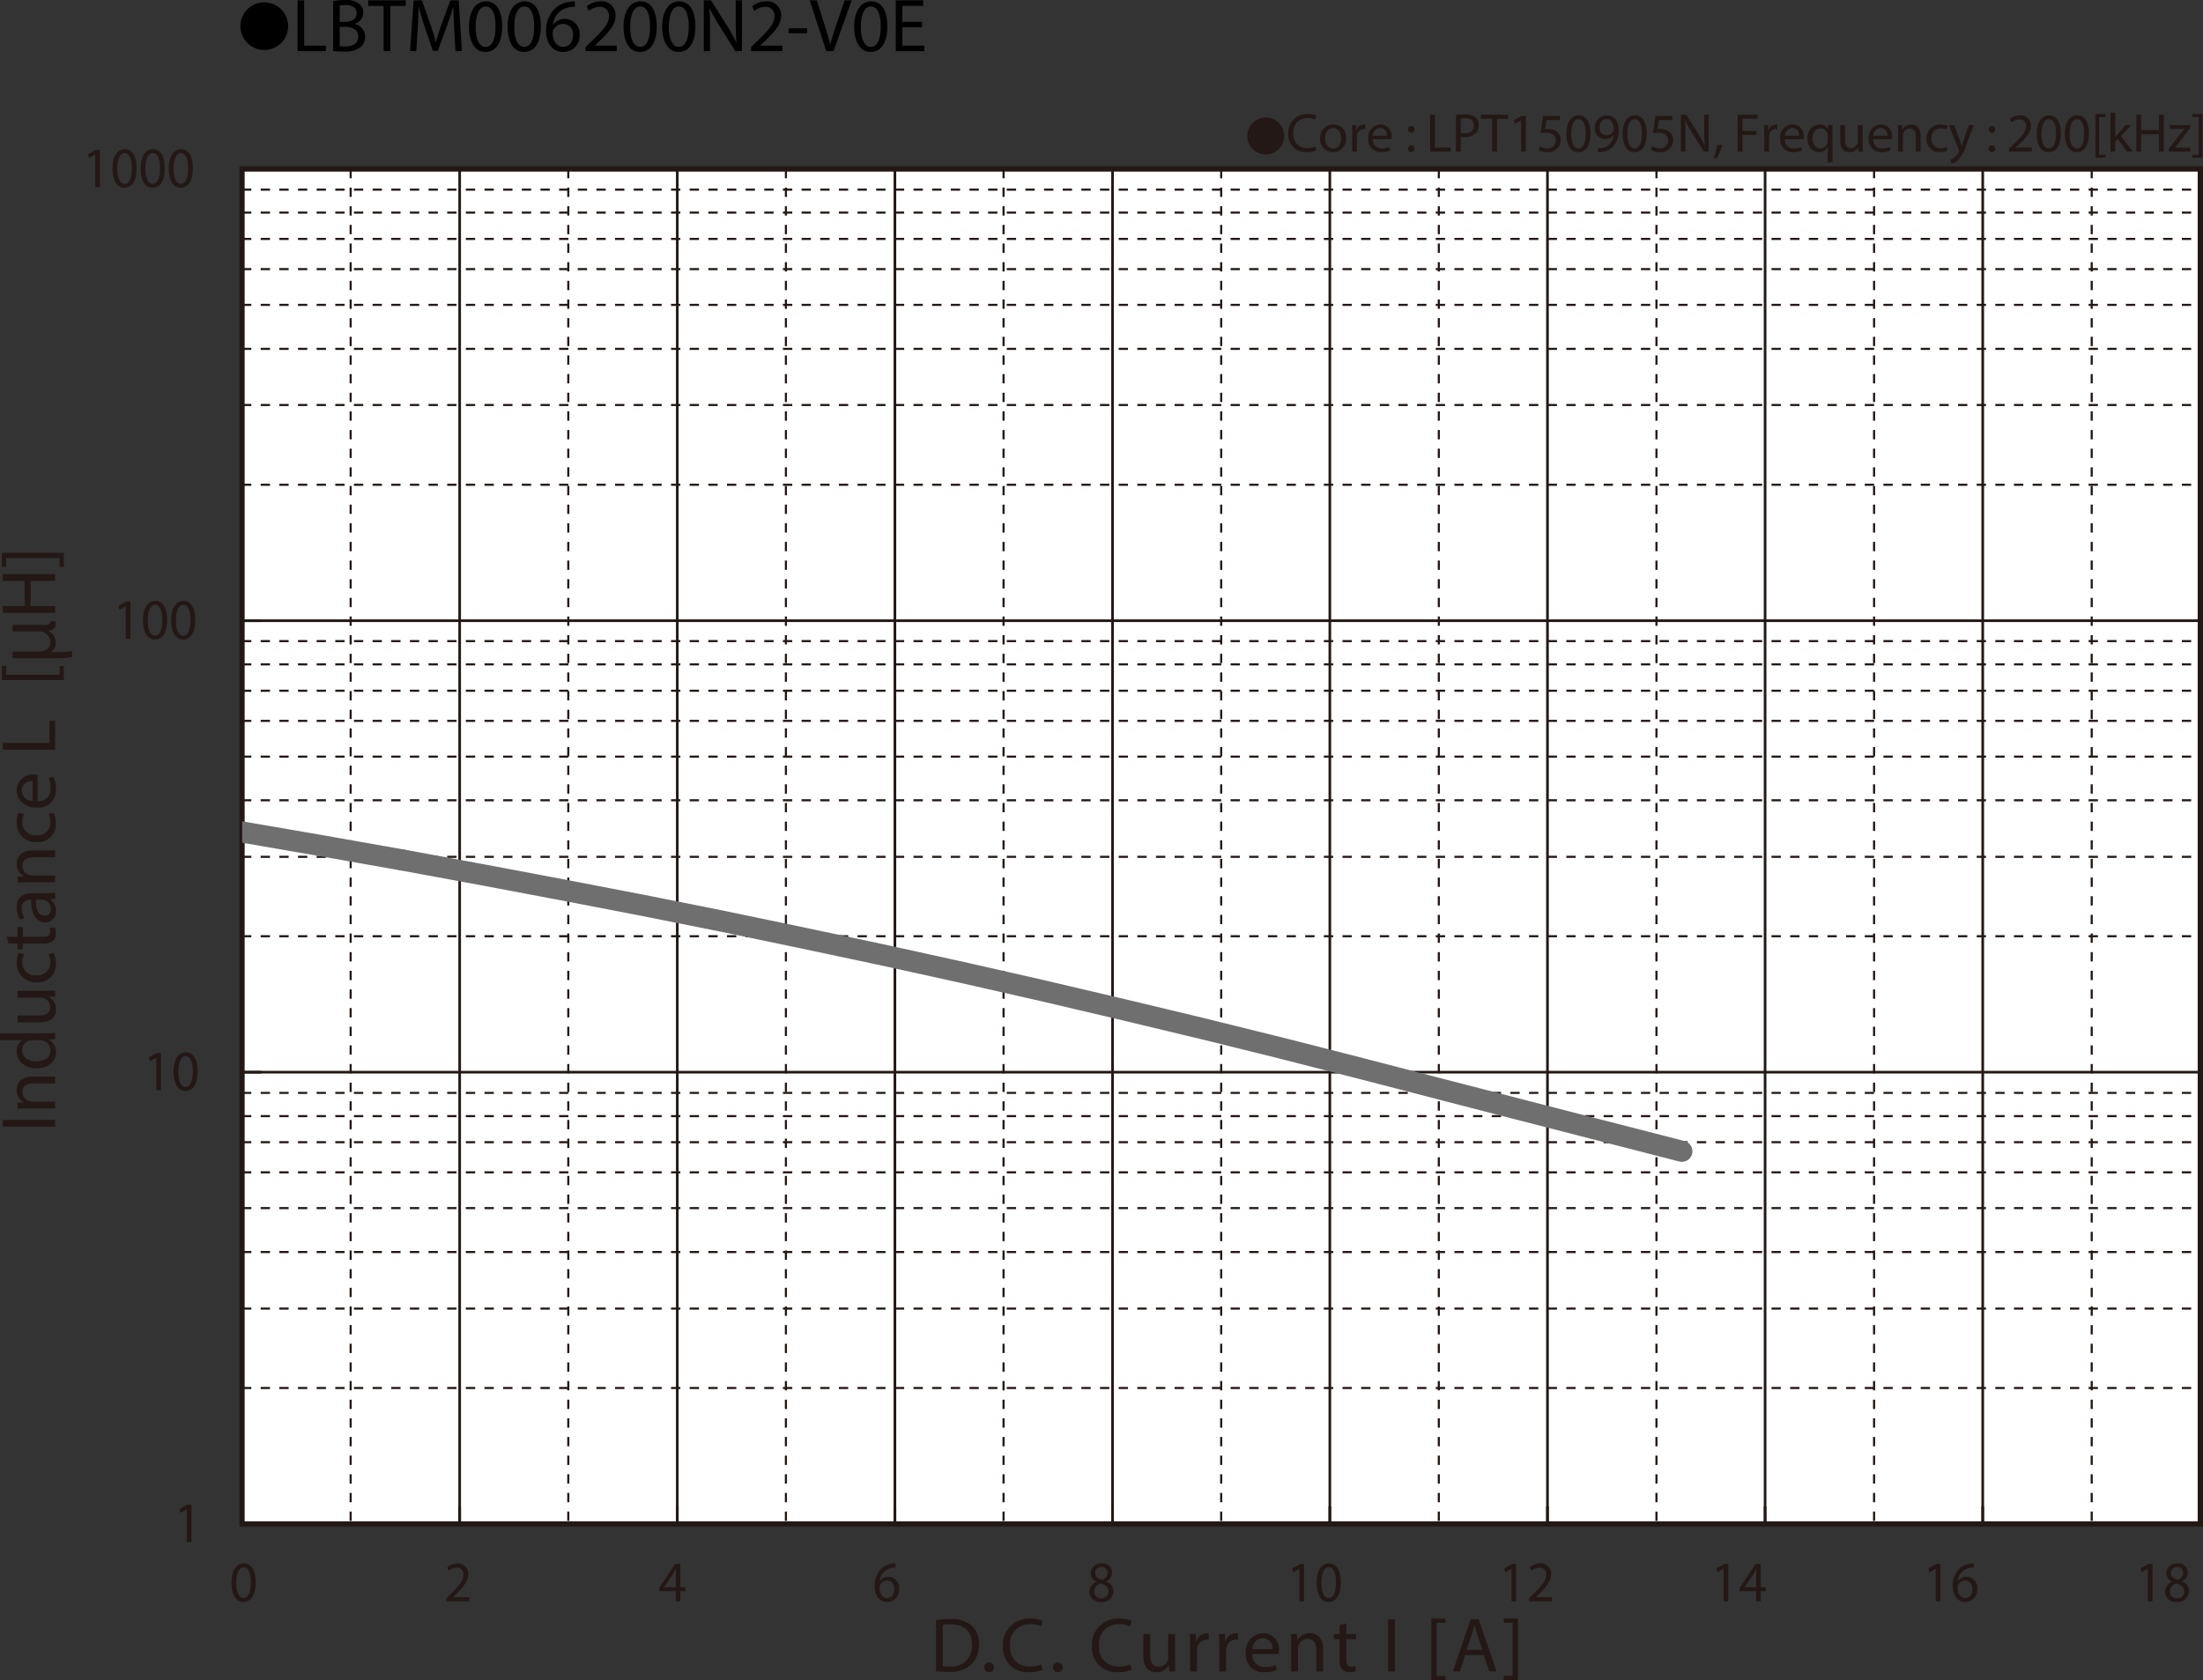
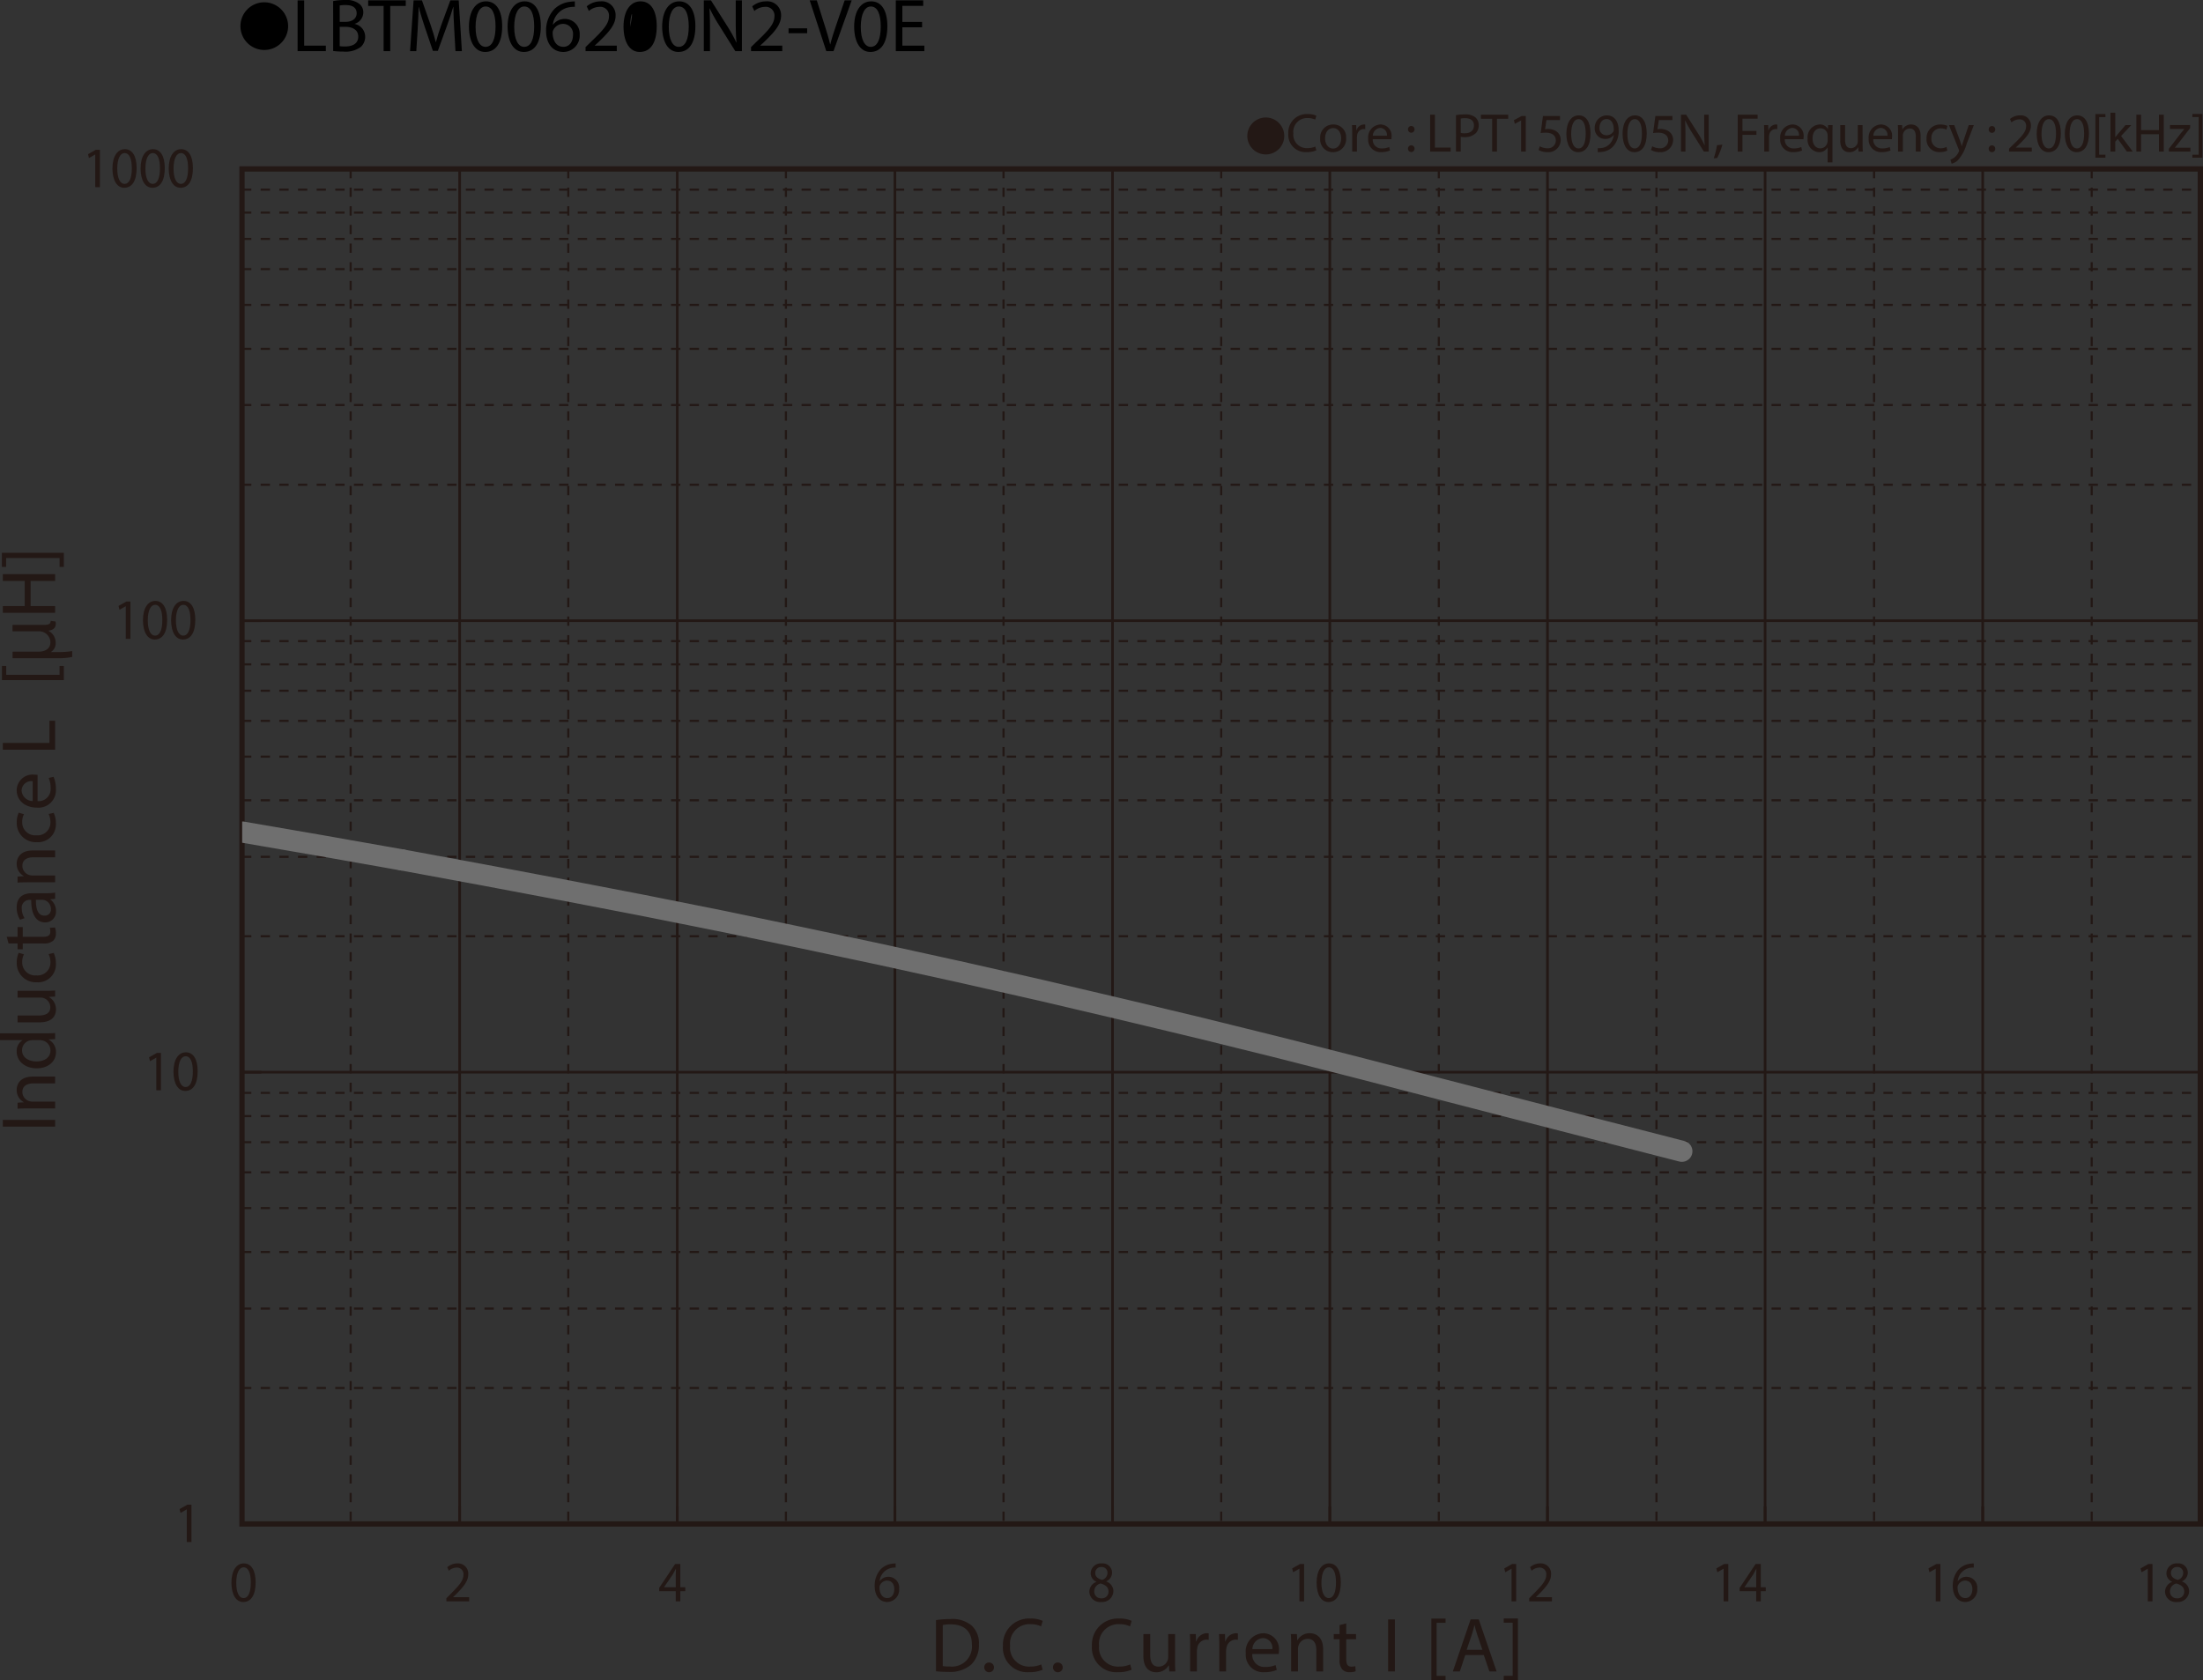
<svg xmlns="http://www.w3.org/2000/svg" id="レイヤー_1" data-name="レイヤー 1" viewBox="0 0 321.728 245.425">
  <rect x="0" y="0" width="321.728" height="245.425" fill="#333333" stroke="none" />
  <defs>
    <style>
      .cls-1, .cls-4, .cls-5, .cls-6, .cls-8 {
        fill: none;
      }

      .cls-2 {
        fill: #231815;
      }

      .cls-3 {
        fill: #fff;
      }

      .cls-4, .cls-5, .cls-6 {
        stroke: #231815;
      }

      .cls-4, .cls-5 {
        stroke-miterlimit: 3.864;
      }

      .cls-4 {
        stroke-width: 0.309px;
        stroke-dasharray: 1.362 1.362;
      }

      .cls-5 {
        stroke-width: 0.386px;
      }

      .cls-6 {
        stroke-miterlimit: 10;
        stroke-width: 0.773px;
      }

      .cls-7 {
        clip-path: url(#clip-path);
      }

      .cls-8 {
        stroke: #6f6f6f;
        stroke-linecap: round;
        stroke-linejoin: round;
        stroke-width: 3.09px;
      }
    </style>
    <clipPath id="clip-path" transform="translate(-2.148 -1.737)">
      <rect class="cls-1" x="37.514" y="121.75" width="25.095" height="7.248" />
    </clipPath>
  </defs>
  <title>TM_DC-Bias2-LBTM006200N2-V0E</title>
  <g>
    <path class="cls-2" d="M187.006,18.901a2.698,2.698,0,1,1-2.699,2.698A2.694,2.694,0,0,1,187.006,18.901Z" transform="translate(-2.148 -1.737)" />
    <path class="cls-2" d="M194.381,23.702a3.454,3.454,0,0,1-1.424.256,2.518,2.518,0,0,1-2.662-2.727,2.682,2.682,0,0,1,2.814-2.831,2.891,2.891,0,0,1,1.279.24l-.168.568a2.529,2.529,0,0,0-1.087-.224,2.004,2.004,0,0,0-2.103,2.223,1.959,1.959,0,0,0,2.07,2.167,2.782,2.782,0,0,0,1.135-.224Z" transform="translate(-2.148 -1.737)" />
    <path class="cls-2" d="M198.733,21.911a1.891,1.891,0,0,1-1.927,2.055,1.84,1.84,0,0,1-1.855-1.991,1.89,1.89,0,0,1,1.919-2.055A1.833,1.833,0,0,1,198.733,21.911Zm-3.07.04c0,.847.487,1.487,1.175,1.487.672,0,1.176-.631,1.176-1.503,0-.656-.328-1.487-1.159-1.487C196.022,20.448,195.663,21.215,195.663,21.951Z" transform="translate(-2.148 -1.737)" />
    <path class="cls-2" d="M199.623,21.215c0-.456-.008-.848-.032-1.208h.616l.023.76h.031a1.163,1.163,0,0,1,1.072-.848.746.746,0,0,1,.199.024v.664a1.042,1.042,0,0,0-.239-.024.986.986,0,0,0-.943.903,1.913,1.913,0,0,0-.032.328v2.063h-.695Z" transform="translate(-2.148 -1.737)" />
    <path class="cls-2" d="M202.631,22.071a1.239,1.239,0,0,0,1.327,1.343,2.545,2.545,0,0,0,1.071-.2l.12.503a3.128,3.128,0,0,1-1.287.24,1.797,1.797,0,0,1-1.903-1.951,1.879,1.879,0,0,1,1.814-2.087,1.64,1.64,0,0,1,1.6,1.823,2.706,2.706,0,0,1-.023.328Zm2.062-.503a1.002,1.002,0,0,0-.975-1.144,1.166,1.166,0,0,0-1.08,1.144Z" transform="translate(-2.148 -1.737)" />
    <path class="cls-2" d="M207.774,20.647a.477.477,0,1,1,.952,0,.476.476,0,1,1-.952,0Zm0,2.823a.477.477,0,1,1,.952,0,.476.476,0,1,1-.952,0Z" transform="translate(-2.148 -1.737)" />
    <path class="cls-2" d="M211.007,18.489h.695v4.806h2.303v.584h-2.998Z" transform="translate(-2.148 -1.737)" />
    <path class="cls-2" d="M214.782,18.553a8.103,8.103,0,0,1,1.335-.104,2.218,2.218,0,0,1,1.512.448,1.449,1.449,0,0,1,.472,1.127,1.587,1.587,0,0,1-.415,1.151,2.237,2.237,0,0,1-1.648.592,2.387,2.387,0,0,1-.559-.048v2.159h-.696Zm.696,2.599a2.324,2.324,0,0,0,.575.056c.84,0,1.352-.408,1.352-1.151,0-.712-.504-1.056-1.271-1.056a2.893,2.893,0,0,0-.655.056Z" transform="translate(-2.148 -1.737)" />
    <path class="cls-2" d="M220.062,19.081h-1.639v-.592h3.989v.592h-1.646v4.797h-.704Z" transform="translate(-2.148 -1.737)" />
    <path class="cls-2" d="M224.294,19.336h-.017l-.903.488-.136-.536,1.135-.608h.6v5.197H224.294Z" transform="translate(-2.148 -1.737)" />
    <path class="cls-2" d="M229.973,19.272h-1.982L227.79,20.608a2.756,2.756,0,0,1,.424-.032,2.195,2.195,0,0,1,1.119.28,1.481,1.481,0,0,1,.743,1.335,1.802,1.802,0,0,1-1.935,1.775,2.539,2.539,0,0,1-1.295-.32l.176-.536a2.327,2.327,0,0,0,1.111.288,1.147,1.147,0,0,0,1.231-1.127c-.008-.672-.456-1.151-1.495-1.151a5.389,5.389,0,0,0-.72.056l.336-2.495h2.486Z" transform="translate(-2.148 -1.737)" />
    <path class="cls-2" d="M234.428,21.224c0,1.767-.655,2.742-1.807,2.742-1.016,0-1.703-.951-1.719-2.67,0-1.743.752-2.703,1.807-2.703C233.805,18.593,234.428,19.568,234.428,21.224Zm-2.822.08c0,1.352.416,2.119,1.056,2.119.72,0,1.063-.84,1.063-2.167,0-1.279-.328-2.119-1.056-2.119C232.054,19.137,231.605,19.888,231.605,21.303Z" transform="translate(-2.148 -1.737)" />
    <path class="cls-2" d="M235.486,23.382a2.929,2.929,0,0,0,.567-.024,1.96,1.96,0,0,0,1.087-.504,2.28,2.28,0,0,0,.688-1.383h-.023a1.524,1.524,0,0,1-1.224.56,1.505,1.505,0,0,1-1.535-1.591,1.782,1.782,0,0,1,1.775-1.847c1.063,0,1.719.864,1.719,2.191a3.283,3.283,0,0,1-.896,2.438,2.595,2.595,0,0,1-1.512.696,3.276,3.276,0,0,1-.646.04Zm.256-2.991a.999.999,0,0,0,.999,1.104,1.165,1.165,0,0,0,1.023-.543.464.464,0,0,0,.063-.256c0-.888-.327-1.567-1.062-1.567C236.166,19.128,235.742,19.656,235.742,20.392Z" transform="translate(-2.148 -1.737)" />
    <path class="cls-2" d="M242.637,21.224c0,1.767-.656,2.742-1.808,2.742-1.016,0-1.703-.951-1.719-2.67,0-1.743.751-2.703,1.807-2.703C242.013,18.593,242.637,19.568,242.637,21.224Zm-2.823.08c0,1.352.416,2.119,1.056,2.119.72,0,1.063-.84,1.063-2.167,0-1.279-.328-2.119-1.056-2.119C240.262,19.137,239.813,19.888,239.813,21.303Z" transform="translate(-2.148 -1.737)" />
    <path class="cls-2" d="M246.389,19.272h-1.983l-.2,1.335a2.777,2.777,0,0,1,.424-.032,2.193,2.193,0,0,1,1.119.28,1.481,1.481,0,0,1,.744,1.335,1.803,1.803,0,0,1-1.935,1.775,2.546,2.546,0,0,1-1.296-.32l.176-.536a2.333,2.333,0,0,0,1.111.288,1.148,1.148,0,0,0,1.232-1.127c-.009-.672-.456-1.151-1.496-1.151a5.386,5.386,0,0,0-.719.056l.336-2.495h2.486Z" transform="translate(-2.148 -1.737)" />
    <path class="cls-2" d="M247.638,23.878V18.489h.759l1.728,2.727a15.326,15.326,0,0,1,.968,1.751l.016-.008c-.064-.72-.08-1.375-.08-2.215V18.489h.656v5.389h-.704l-1.711-2.734a16.966,16.966,0,0,1-1.007-1.799l-.024.008c.04.68.056,1.327.056,2.223v2.303Z" transform="translate(-2.148 -1.737)" />
    <path class="cls-2" d="M252.422,24.861a11.504,11.504,0,0,0,.479-1.911l.784-.08a9.746,9.746,0,0,1-.76,1.943Z" transform="translate(-2.148 -1.737)" />
    <path class="cls-2" d="M255.926,18.489h2.902v.584h-2.207v1.791h2.039v.576h-2.039v2.438h-.695Z" transform="translate(-2.148 -1.737)" />
    <path class="cls-2" d="M259.797,21.215c0-.456-.008-.848-.031-1.208h.615l.024.76h.032a1.161,1.161,0,0,1,1.071-.848.764.764,0,0,1,.2.024v.664a1.057,1.057,0,0,0-.24-.024.986.986,0,0,0-.943.903,2.018,2.018,0,0,0-.032.328v2.063h-.696Z" transform="translate(-2.148 -1.737)" />
    <path class="cls-2" d="M262.805,22.071a1.24,1.24,0,0,0,1.328,1.343,2.54,2.54,0,0,0,1.07-.2l.121.503a3.13,3.13,0,0,1-1.288.24,1.798,1.798,0,0,1-1.903-1.951,1.879,1.879,0,0,1,1.815-2.087,1.639,1.639,0,0,1,1.599,1.823,2.706,2.706,0,0,1-.023.328Zm2.063-.503a1.002,1.002,0,0,0-.976-1.144,1.167,1.167,0,0,0-1.08,1.144Z" transform="translate(-2.148 -1.737)" />
    <path class="cls-2" d="M269.06,23.278h-.017a1.375,1.375,0,0,1-1.263.688,1.765,1.765,0,0,1-1.64-1.959,1.854,1.854,0,0,1,1.752-2.087,1.272,1.272,0,0,1,1.191.672h.016l.023-.584h.664c-.016.328-.023.664-.023,1.063v4.39h-.704Zm0-1.703a1.18,1.18,0,0,0-.032-.296,1.028,1.028,0,0,0-1.008-.799c-.727,0-1.166.616-1.166,1.487,0,.768.367,1.439,1.143,1.439a1.048,1.048,0,0,0,1.008-.768,1.21,1.21,0,0,0,.056-.336Z" transform="translate(-2.148 -1.737)" />
    <path class="cls-2" d="M274.163,22.822c0,.4.009.752.032,1.056h-.624l-.04-.632h-.016a1.455,1.455,0,0,1-1.279.72c-.607,0-1.336-.336-1.336-1.695V20.008h.704v2.143c0,.736.224,1.231.864,1.231a1.018,1.018,0,0,0,.927-.64,1.028,1.028,0,0,0,.063-.36v-2.375h.704Z" transform="translate(-2.148 -1.737)" />
    <path class="cls-2" d="M275.725,22.071a1.24,1.24,0,0,0,1.328,1.343,2.54,2.54,0,0,0,1.07-.2l.121.503a3.13,3.13,0,0,1-1.288.24,1.798,1.798,0,0,1-1.903-1.951,1.879,1.879,0,0,1,1.815-2.087,1.639,1.639,0,0,1,1.599,1.823,2.706,2.706,0,0,1-.023.328Zm2.063-.503a1.002,1.002,0,0,0-.976-1.144,1.167,1.167,0,0,0-1.08,1.144Z" transform="translate(-2.148 -1.737)" />
    <path class="cls-2" d="M279.341,21.056c0-.4-.008-.728-.032-1.048h.624l.04.64h.016a1.425,1.425,0,0,1,1.279-.728c.536,0,1.367.32,1.367,1.647v2.311h-.703V21.647c0-.624-.232-1.143-.896-1.143a1.031,1.031,0,0,0-.991,1.047v2.327h-.704Z" transform="translate(-2.148 -1.737)" />
    <path class="cls-2" d="M286.539,23.734a2.586,2.586,0,0,1-1.111.224,1.839,1.839,0,0,1-1.927-1.975,1.966,1.966,0,0,1,2.079-2.055,2.358,2.358,0,0,1,.976.2l-.16.544a1.628,1.628,0,0,0-.815-.184,1.339,1.339,0,0,0-1.367,1.463,1.327,1.327,0,0,0,1.344,1.447,1.997,1.997,0,0,0,.863-.192Z" transform="translate(-2.148 -1.737)" />
    <path class="cls-2" d="M287.541,20.008l.848,2.287c.088.256.184.56.248.792h.016c.072-.232.152-.528.248-.808l.768-2.271h.743l-1.056,2.759a5.9,5.9,0,0,1-1.327,2.423,1.909,1.909,0,0,1-.863.456l-.176-.592a1.867,1.867,0,0,0,.615-.344,2.12,2.12,0,0,0,.592-.784.496.496,0,0,0,.056-.168.602.602,0,0,0-.048-.184l-1.431-3.566Z" transform="translate(-2.148 -1.737)" />
    <path class="cls-2" d="M292.581,20.647a.476.476,0,1,1,.951,0,.476.476,0,1,1-.951,0Zm0,2.823a.476.476,0,1,1,.951,0,.476.476,0,1,1-.951,0Z" transform="translate(-2.148 -1.737)" />
    <path class="cls-2" d="M295.557,23.878v-.432l.552-.536c1.327-1.264,1.927-1.935,1.935-2.719a.927.927,0,0,0-1.031-1.015,1.772,1.772,0,0,0-1.104.439l-.224-.496a2.284,2.284,0,0,1,1.472-.528,1.462,1.462,0,0,1,1.591,1.511c0,.959-.696,1.735-1.791,2.791l-.416.384v.016h2.335v.584Z" transform="translate(-2.148 -1.737)" />
    <path class="cls-2" d="M303.115,21.224c0,1.767-.656,2.742-1.808,2.742-1.016,0-1.703-.951-1.719-2.67,0-1.743.751-2.703,1.807-2.703C302.491,18.593,303.115,19.568,303.115,21.224Zm-2.823.08c0,1.352.416,2.119,1.056,2.119.72,0,1.063-.84,1.063-2.167,0-1.279-.328-2.119-1.056-2.119C300.74,19.137,300.292,19.888,300.292,21.303Z" transform="translate(-2.148 -1.737)" />
    <path class="cls-2" d="M307.219,21.224c0,1.767-.656,2.742-1.807,2.742-1.016,0-1.703-.951-1.72-2.67,0-1.743.752-2.703,1.808-2.703C306.596,18.593,307.219,19.568,307.219,21.224Zm-2.822.08c0,1.352.416,2.119,1.055,2.119.721,0,1.064-.84,1.064-2.167,0-1.279-.328-2.119-1.057-2.119C304.844,19.137,304.396,19.888,304.396,21.303Z" transform="translate(-2.148 -1.737)" />
    <path class="cls-2" d="M308.164,24.773V18.401H309.627v.44H308.708V24.334h.919v.44Z" transform="translate(-2.148 -1.737)" />
    <path class="cls-2" d="M311.061,21.783h.016c.096-.136.232-.304.344-.44l1.135-1.335h.848l-1.494,1.591,1.703,2.279h-.856l-1.335-1.855-.359.4v1.455h-.696V18.201h.696Z" transform="translate(-2.148 -1.737)" />
    <path class="cls-2" d="M314.836,18.489v2.255h2.606V18.489h.704v5.389h-.704V21.352h-2.606v2.526h-.695V18.489Z" transform="translate(-2.148 -1.737)" />
    <path class="cls-2" d="M318.893,23.47l1.751-2.279c.168-.208.327-.392.504-.6v-.016h-2.095v-.568h2.95l-.009.44-1.727,2.247c-.16.216-.32.408-.496.608v.016h2.264v.56h-3.143Z" transform="translate(-2.148 -1.737)" />
    <path class="cls-2" d="M323.787,18.393v6.38h-1.463V24.334h.92v-5.501h-.92v-.439Z" transform="translate(-2.148 -1.737)" />
  </g>
  <g>
    <path d="M44.226,5.59a3.482,3.482,0,1,1-3.478-3.518A3.496,3.496,0,0,1,44.226,5.59Z" transform="translate(-2.148 -1.737)" />
    <path d="M45.61,1.792h.958V8.404h3.168V9.207h-4.126Z" transform="translate(-2.148 -1.737)" />
    <path d="M50.802,1.891a9.245,9.245,0,0,1,1.75-.154,3.064,3.064,0,0,1,2.035.539,1.555,1.555,0,0,1,.616,1.31,1.761,1.761,0,0,1-1.254,1.628v.022a1.912,1.912,0,0,1,1.529,1.859,1.999,1.999,0,0,1-.627,1.485,3.724,3.724,0,0,1-2.563.693,11.211,11.211,0,0,1-1.485-.088Zm.958,3.036h.869c1.012,0,1.606-.528,1.606-1.243,0-.869-.66-1.21-1.628-1.21a4.09,4.09,0,0,0-.847.066Zm0,3.554a5.088,5.088,0,0,0,.803.044c.99,0,1.903-.363,1.903-1.441,0-1.012-.869-1.43-1.914-1.43h-.792Z" transform="translate(-2.148 -1.737)" />
    <path d="M58.172,2.606H55.916V1.792h5.49v.814h-2.267V9.207h-.968Z" transform="translate(-2.148 -1.737)" />
    <path d="M68.479,5.951c-.055-1.034-.121-2.277-.11-3.202h-.033c-.253.869-.561,1.793-.935,2.816L66.092,9.163h-.726L64.167,5.631c-.352-1.045-.649-2.002-.858-2.882h-.022c-.022.924-.077,2.167-.143,3.278L62.946,9.207h-.913l.517-7.415H63.771l1.265,3.586c.308.913.561,1.728.748,2.498h.033c.187-.748.451-1.562.781-2.498L67.918,1.792h1.221l.462,7.415H68.666Z" transform="translate(-2.148 -1.737)" />
    <path d="M75.486,5.555c0,2.431-.902,3.773-2.486,3.773-1.397,0-2.343-1.309-2.365-3.675,0-2.398,1.034-3.718,2.486-3.718C74.628,1.935,75.486,3.277,75.486,5.555Zm-3.883.11c0,1.859.572,2.916,1.452,2.916.99,0,1.463-1.155,1.463-2.981,0-1.76-.451-2.916-1.452-2.916C72.219,2.683,71.603,3.717,71.603,5.665Z" transform="translate(-2.148 -1.737)" />
    <path d="M81.129,5.555c0,2.431-.902,3.773-2.486,3.773-1.397,0-2.343-1.309-2.365-3.675,0-2.398,1.034-3.718,2.486-3.718C80.271,1.935,81.129,3.277,81.129,5.555Zm-3.883.11c0,1.859.572,2.916,1.452,2.916.99,0,1.463-1.155,1.463-2.981,0-1.76-.451-2.916-1.452-2.916C77.862,2.683,77.246,3.717,77.246,5.665Z" transform="translate(-2.148 -1.737)" />
    <path d="M86.101,2.738a3.482,3.482,0,0,0-.726.044,2.906,2.906,0,0,0-2.486,2.541h.033a2.18,2.18,0,0,1,3.884,1.485,2.391,2.391,0,0,1-2.376,2.52c-1.529,0-2.53-1.188-2.53-3.047a4.497,4.497,0,0,1,1.21-3.224A3.893,3.893,0,0,1,85.397,2.001a4.658,4.658,0,0,1,.704-.055Zm-.275,4.125a1.453,1.453,0,0,0-1.474-1.639,1.592,1.592,0,0,0-1.386.88.821.821,0,0,0-.11.429c.022,1.177.561,2.046,1.573,2.046C85.265,8.58,85.826,7.887,85.826,6.864Z" transform="translate(-2.148 -1.737)" />
    <path d="M87.663,9.207V8.613l.759-.737c1.826-1.738,2.651-2.663,2.662-3.741a1.276,1.276,0,0,0-1.419-1.397,2.436,2.436,0,0,0-1.519.605l-.308-.682a3.139,3.139,0,0,1,2.024-.726,2.012,2.012,0,0,1,2.189,2.079c0,1.32-.957,2.388-2.464,3.84l-.572.528v.022H92.228V9.207Z" transform="translate(-2.148 -1.737)" />
-     <path d="M98.058,5.555c0,2.431-.902,3.773-2.486,3.773-1.397,0-2.343-1.309-2.365-3.675,0-2.398,1.034-3.718,2.486-3.718C97.2,1.935,98.058,3.277,98.058,5.555Zm-3.883.11c0,1.859.572,2.916,1.452,2.916.99,0,1.463-1.155,1.463-2.981,0-1.76-.451-2.916-1.452-2.916C94.791,2.683,94.175,3.717,94.175,5.665Z" transform="translate(-2.148 -1.737)" />
+     <path d="M98.058,5.555c0,2.431-.902,3.773-2.486,3.773-1.397,0-2.343-1.309-2.365-3.675,0-2.398,1.034-3.718,2.486-3.718C97.2,1.935,98.058,3.277,98.058,5.555Zm-3.883.11C94.791,2.683,94.175,3.717,94.175,5.665Z" transform="translate(-2.148 -1.737)" />
    <path d="M103.701,5.555c0,2.431-.902,3.773-2.486,3.773-1.397,0-2.343-1.309-2.365-3.675,0-2.398,1.034-3.718,2.486-3.718C102.843,1.935,103.701,3.277,103.701,5.555Zm-3.883.11c0,1.859.572,2.916,1.452,2.916.99,0,1.463-1.155,1.463-2.981,0-1.76-.451-2.916-1.452-2.916C100.434,2.683,99.818,3.717,99.818,5.665Z" transform="translate(-2.148 -1.737)" />
    <path d="M104.933,9.207V1.792H105.978l2.376,3.751a21.056,21.056,0,0,1,1.331,2.409l.022-.011c-.088-.99-.11-1.892-.11-3.047V1.792h.902V9.207h-.968l-2.354-3.763a23.522,23.522,0,0,1-1.386-2.475l-.033.011c.055.935.077,1.827.077,3.059V9.207Z" transform="translate(-2.148 -1.737)" />
    <path d="M111.83,9.207V8.613l.759-.737c1.826-1.738,2.651-2.663,2.662-3.741a1.276,1.276,0,0,0-1.419-1.397,2.436,2.436,0,0,0-1.519.605l-.308-.682a3.139,3.139,0,0,1,2.024-.726,2.012,2.012,0,0,1,2.189,2.079c0,1.32-.957,2.388-2.464,3.84l-.572.528v.022h3.212V9.207Z" transform="translate(-2.148 -1.737)" />
    <path d="M120.025,5.874v.715h-2.717V5.874Z" transform="translate(-2.148 -1.737)" />
    <path d="M122.819,9.207l-2.42-7.415h1.034l1.155,3.652c.319,1.001.594,1.903.792,2.772h.022c.209-.858.517-1.793.847-2.761l1.254-3.664h1.023L123.875,9.207Z" transform="translate(-2.148 -1.737)" />
    <path d="M131.74,5.555c0,2.431-.902,3.773-2.486,3.773-1.397,0-2.343-1.309-2.365-3.675,0-2.398,1.034-3.718,2.486-3.718C130.882,1.935,131.74,3.277,131.74,5.555Zm-3.883.11c0,1.859.572,2.916,1.452,2.916.99,0,1.463-1.155,1.463-2.981,0-1.76-.451-2.916-1.452-2.916C128.473,2.683,127.857,3.717,127.857,5.665Z" transform="translate(-2.148 -1.737)" />
    <path d="M136.812,5.73H133.929V8.404h3.212V9.207h-4.17V1.792h4.005v.803H133.929V4.938h2.882Z" transform="translate(-2.148 -1.737)" />
  </g>
-   <rect class="cls-3" x="35.364" y="24.717" width="286.013" height="197.929" />
  <path class="cls-4" d="M37.492,29.443H323.489M37.492,32.791H323.489M37.492,36.642H323.489M37.492,41.045H323.489M37.492,46.274H323.489m-285.996,6.421H323.489M37.492,60.905H323.489M37.492,72.552H323.489M37.492,95.392H323.489M37.492,98.784H323.489m-285.996,3.853H323.489m-285.996,4.404H323.489M37.492,112.268H323.489M37.492,118.643H323.489M37.492,126.898H323.489M37.492,138.501H323.489M37.492,161.387H323.489M37.492,164.779H323.489M37.492,168.587H323.489M37.492,172.988H323.489M37.492,178.217H323.489m-285.996,6.419H323.489M37.492,192.891H323.489M37.492,204.495H323.489" transform="translate(-2.148 -1.737)" />
  <path class="cls-5" d="M37.492,26.417H323.489M37.492,92.411H323.489m-285.996,65.949H323.489" transform="translate(-2.148 -1.737)" />
  <path class="cls-4" d="M307.623,26.417v197.938m-31.783-197.938v197.938m-31.782-197.938v197.938m-31.784-197.938v197.938m-31.782-197.938v197.938m-31.783-197.938v197.938m-31.784-197.938v197.938M85.142,26.417v197.938M53.358,26.417v197.938" transform="translate(-2.148 -1.737)" />
  <path class="cls-5" d="M323.489,26.417v197.938m-31.782-197.938v197.938m-31.784-197.938v197.938m-31.78-197.938v197.938m-31.784-197.938v197.938m-31.734-197.938v197.938m-31.783-197.938v197.938m-31.783-197.938v197.938M69.277,26.417v197.938" transform="translate(-2.148 -1.737)" />
  <rect class="cls-6" x="35.342" y="24.68" width="285.999" height="197.937" />
  <path class="cls-5" d="M37.492,26.417v197.938m0,0h2.83m-2.83-65.995h2.83m-2.83-65.949h2.83m-2.83-65.994h2.83m-2.83,197.938H323.489m-285.996,0v-2.568m31.784,2.568v-2.568m31.782,2.568v-2.568m31.783,2.568v-2.568m31.783,2.568v-2.568m31.734,2.568v-2.568m31.784,2.568v-2.568m31.78,2.568v-2.568m31.784,2.568v-2.568m31.782,2.568v-2.568" transform="translate(-2.148 -1.737)" />
  <g class="cls-7">
    <polyline class="cls-8" points="35.344 121.537 47.059 123.557 58.728 125.621" />
  </g>
  <path class="cls-8" d="M60.877,127.357l11.669,2.153,11.669,2.203m0,0,11.667,2.247,11.717,2.339m0,0,11.669,2.43,11.669,2.478m0,0,11.669,2.566,11.717,2.661m0,0,11.717,2.754,11.67,2.797m0,0,11.666,2.889,11.668,2.98m0,0,11.672,3.028,11.715,3.027m0,0,23.335,6.006" transform="translate(-2.148 -1.737)" />
  <path class="cls-2" d="M29.429,222.232h-.016l-.905.512-.137-.562,1.138-.638h.601V226.999h-.681Z" transform="translate(-2.148 -1.737)" />
  <g>
    <path class="cls-2" d="M24.973,156.24H24.957l-.905.512-.137-.562,1.138-.638h.601v5.455h-.681Z" transform="translate(-2.148 -1.737)" />
    <path class="cls-2" d="M31.015,158.221c0,1.855-.657,2.879-1.811,2.879-1.018,0-1.706-.999-1.723-2.804,0-1.829.753-2.836,1.811-2.836C30.39,155.46,31.015,156.483,31.015,158.221Zm-2.828.084c0,1.418.417,2.224,1.058,2.224.721,0,1.065-.881,1.065-2.274,0-1.343-.328-2.224-1.058-2.224C28.636,156.03,28.187,156.819,28.187,158.305Z" transform="translate(-2.148 -1.737)" />
  </g>
  <g>
    <path class="cls-2" d="M20.516,90.299H20.5l-.905.512-.137-.562,1.138-.638h.601v5.455h-.681Z" transform="translate(-2.148 -1.737)" />
    <path class="cls-2" d="M26.558,92.279c0,1.854-.657,2.878-1.811,2.878-1.018,0-1.706-.999-1.723-2.803,0-1.829.753-2.836,1.811-2.836C25.933,89.518,26.558,90.542,26.558,92.279Zm-2.828.084c0,1.418.417,2.224,1.058,2.224.721,0,1.065-.881,1.065-2.274,0-1.343-.328-2.224-1.058-2.224C24.179,90.089,23.729,90.877,23.729,92.363Z" transform="translate(-2.148 -1.737)" />
    <path class="cls-2" d="M30.669,92.279c0,1.854-.657,2.878-1.811,2.878-1.018,0-1.706-.999-1.723-2.803,0-1.829.753-2.836,1.811-2.836C30.044,89.518,30.669,90.542,30.669,92.279Zm-2.828.084c0,1.418.417,2.224,1.058,2.224.721,0,1.065-.881,1.065-2.274,0-1.343-.328-2.224-1.058-2.224C28.29,90.089,27.841,90.877,27.841,92.363Z" transform="translate(-2.148 -1.737)" />
  </g>
  <g>
    <path class="cls-2" d="M16.06,24.308H16.044l-.905.512-.137-.562,1.138-.638h.601v5.455h-.681Z" transform="translate(-2.148 -1.737)" />
    <path class="cls-2" d="M22.102,26.288c0,1.854-.657,2.878-1.811,2.878-1.018,0-1.706-.999-1.723-2.803,0-1.829.753-2.836,1.811-2.836C21.477,23.527,22.102,24.551,22.102,26.288Zm-2.828.084c0,1.418.417,2.224,1.058,2.224.721,0,1.065-.881,1.065-2.274,0-1.343-.328-2.224-1.058-2.224C19.723,24.098,19.273,24.886,19.273,26.372Z" transform="translate(-2.148 -1.737)" />
    <path class="cls-2" d="M26.213,26.288c0,1.854-.657,2.878-1.811,2.878-1.018,0-1.706-.999-1.723-2.803,0-1.829.753-2.836,1.811-2.836C25.588,23.527,26.213,24.551,26.213,26.288Zm-2.828.084c0,1.418.417,2.224,1.058,2.224.721,0,1.065-.881,1.065-2.274,0-1.343-.328-2.224-1.058-2.224C23.834,24.098,23.385,24.886,23.385,26.372Z" transform="translate(-2.148 -1.737)" />
    <path class="cls-2" d="M30.323,26.288c0,1.854-.657,2.878-1.811,2.878-1.018,0-1.706-.999-1.723-2.803,0-1.829.753-2.836,1.811-2.836C29.698,23.527,30.323,24.551,30.323,26.288Zm-2.828.084c0,1.418.417,2.224,1.058,2.224.721,0,1.065-.881,1.065-2.274,0-1.343-.328-2.224-1.058-2.224C27.944,24.098,27.495,24.886,27.495,26.372Z" transform="translate(-2.148 -1.737)" />
  </g>
  <g>
    <path class="cls-2" d="M39.48,232.879c0,1.854-.657,2.879-1.811,2.879-1.018,0-1.706-.999-1.723-2.804,0-1.829.753-2.836,1.811-2.836C38.855,230.118,39.48,231.142,39.48,232.879Zm-2.828.084c0,1.418.417,2.224,1.058,2.224.721,0,1.065-.881,1.065-2.274,0-1.343-.328-2.224-1.058-2.224C37.102,230.688,36.652,231.478,36.652,232.963Z" transform="translate(-2.148 -1.737)" />
    <path class="cls-2" d="M67.339,235.665v-.453l.553-.562c1.33-1.326,1.931-2.031,1.938-2.854a.953.953,0,0,0-1.033-1.065,1.731,1.731,0,0,0-1.105.462l-.225-.52a2.225,2.225,0,0,1,1.475-.554,1.5,1.5,0,0,1,1.594,1.586c0,1.007-.696,1.821-1.794,2.929l-.417.402v.018h2.339v.612Z" transform="translate(-2.148 -1.737)" />
    <path class="cls-2" d="M100.837,235.665v-1.485H98.418v-.487l2.323-3.482h.761v3.391h.73v.579h-.73V235.665Zm0-2.064V231.779c0-.285.009-.57.024-.855h-.024c-.16.318-.288.554-.433.806L99.131,233.584v.017Z" transform="translate(-2.148 -1.737)" />
    <path class="cls-2" d="M132.949,230.73a2.425,2.425,0,0,0-.528.033,2.175,2.175,0,0,0-1.811,1.938h.024a1.528,1.528,0,0,1,1.258-.629,1.589,1.589,0,0,1,1.57,1.763,1.791,1.791,0,0,1-1.73,1.922c-1.114,0-1.843-.907-1.843-2.325a3.521,3.521,0,0,1,.881-2.459,2.785,2.785,0,0,1,1.667-.806,3.268,3.268,0,0,1,.512-.042Zm-.2,3.147c0-.781-.424-1.251-1.073-1.251a1.155,1.155,0,0,0-1.009.672.642.642,0,0,0-.08.327c.016.897.408,1.561,1.146,1.561C132.341,235.187,132.749,234.658,132.749,233.878Z" transform="translate(-2.148 -1.737)" />
    <path class="cls-2" d="M161.233,234.28a1.551,1.551,0,0,1,1.033-1.46l-.008-.025a1.352,1.352,0,0,1-.825-1.226,1.483,1.483,0,0,1,1.609-1.451,1.369,1.369,0,0,1,1.515,1.343,1.389,1.389,0,0,1-.857,1.275v.025a1.501,1.501,0,0,1,1.05,1.409,1.632,1.632,0,0,1-1.771,1.587A1.565,1.565,0,0,1,161.233,234.28Zm2.804-.033c0-.663-.441-.982-1.146-1.192a1.171,1.171,0,0,0-.938,1.125.985.985,0,0,0,1.041,1.041A.962.962,0,0,0,164.037,234.247Zm-1.939-2.728c0,.545.393.839.994,1.007a1.063,1.063,0,0,0,.793-.99.83.83,0,0,0-.882-.89A.847.847,0,0,0,162.098,231.52Z" transform="translate(-2.148 -1.737)" />
    <path class="cls-2" d="M191.918,230.898h-.016l-.905.512-.137-.562,1.138-.638h.601V235.665H191.918Z" transform="translate(-2.148 -1.737)" />
    <path class="cls-2" d="M197.96,232.879c0,1.854-.657,2.879-1.811,2.879-1.018,0-1.706-.999-1.723-2.804,0-1.829.753-2.836,1.811-2.836C197.335,230.118,197.96,231.142,197.96,232.879Zm-2.828.084c0,1.418.417,2.224,1.058,2.224.721,0,1.065-.881,1.065-2.274,0-1.343-.328-2.224-1.058-2.224C195.581,230.688,195.132,231.478,195.132,232.963Z" transform="translate(-2.148 -1.737)" />
    <path class="cls-2" d="M222.893,230.898H222.877l-.905.512-.137-.562,1.138-.638h.601V235.665h-.681Z" transform="translate(-2.148 -1.737)" />
    <path class="cls-2" d="M225.474,235.665v-.453l.553-.562c1.33-1.326,1.931-2.031,1.938-2.854a.953.953,0,0,0-1.033-1.065,1.731,1.731,0,0,0-1.105.462l-.225-.52a2.225,2.225,0,0,1,1.475-.554,1.5,1.5,0,0,1,1.594,1.586c0,1.007-.696,1.821-1.794,2.929l-.417.402v.018h2.339v.612Z" transform="translate(-2.148 -1.737)" />
    <path class="cls-2" d="M253.867,230.898h-.016l-.905.512-.137-.562,1.138-.638h.601V235.665h-.681Z" transform="translate(-2.148 -1.737)" />
    <path class="cls-2" d="M258.627,235.665v-1.485H256.208v-.487l2.323-3.482h.761v3.391h.729v.579H259.292V235.665Zm0-2.064V231.779c0-.285.009-.57.024-.855H258.627c-.16.318-.288.554-.433.806L256.921,233.584v.017Z" transform="translate(-2.148 -1.737)" />
    <path class="cls-2" d="M284.842,230.898h-.016l-.905.512-.137-.562,1.138-.638h.601V235.665h-.681Z" transform="translate(-2.148 -1.737)" />
    <path class="cls-2" d="M290.395,230.73a2.431,2.431,0,0,0-.529.033,2.175,2.175,0,0,0-1.811,1.938h.024a1.528,1.528,0,0,1,1.258-.629,1.588,1.588,0,0,1,1.569,1.763,1.79,1.79,0,0,1-1.729,1.922c-1.114,0-1.843-.907-1.843-2.325a3.521,3.521,0,0,1,.881-2.459,2.785,2.785,0,0,1,1.666-.806,3.29,3.29,0,0,1,.514-.042Zm-.201,3.147c0-.781-.424-1.251-1.073-1.251a1.155,1.155,0,0,0-1.009.672.642.642,0,0,0-.08.327c.016.897.408,1.561,1.146,1.561C289.785,235.187,290.193,234.658,290.193,233.878Z" transform="translate(-2.148 -1.737)" />
    <path class="cls-2" d="M315.816,230.898h-.016l-.905.512-.137-.562,1.138-.638h.601V235.665h-.681Z" transform="translate(-2.148 -1.737)" />
    <path class="cls-2" d="M318.333,234.28a1.551,1.551,0,0,1,1.033-1.46l-.008-.025a1.352,1.352,0,0,1-.825-1.226,1.483,1.483,0,0,1,1.609-1.451,1.369,1.369,0,0,1,1.515,1.343,1.389,1.389,0,0,1-.857,1.275v.025a1.501,1.501,0,0,1,1.05,1.409,1.632,1.632,0,0,1-1.771,1.587A1.565,1.565,0,0,1,318.333,234.28Zm2.804-.033c0-.663-.441-.982-1.146-1.192a1.171,1.171,0,0,0-.938,1.125.985.985,0,0,0,1.041,1.041A.962.962,0,0,0,321.137,234.247Zm-1.939-2.728c0,.545.393.839.994,1.007a1.063,1.063,0,0,0,.793-.99.83.83,0,0,0-.882-.89A.847.847,0,0,0,319.197,231.52Z" transform="translate(-2.148 -1.737)" />
  </g>
  <g>
    <path class="cls-2" d="M138.844,238.4a14.272,14.272,0,0,1,2.098-.157,4.391,4.391,0,0,1,3.095.947,3.488,3.488,0,0,1,1.077,2.729,4.005,4.005,0,0,1-1.1,2.954,4.72,4.72,0,0,1-3.378,1.094,15.966,15.966,0,0,1-1.792-.09Zm.986,6.721a6.286,6.286,0,0,0,.998.057,2.93,2.93,0,0,0,3.254-3.225c.011-1.793-1.009-2.933-3.096-2.933a5.686,5.686,0,0,0-1.156.102Z" transform="translate(-2.148 -1.737)" />
    <path class="cls-2" d="M145.891,245.313a.668.668,0,0,1,.68-.711.711.711,0,1,1-.68.711Z" transform="translate(-2.148 -1.737)" />
    <path class="cls-2" d="M154.415,245.651a4.912,4.912,0,0,1-2.018.36,3.561,3.561,0,0,1-3.775-3.845,3.793,3.793,0,0,1,3.99-3.992,4.106,4.106,0,0,1,1.814.339l-.238.801a3.605,3.605,0,0,0-1.542-.316,2.833,2.833,0,0,0-2.981,3.135,2.77,2.77,0,0,0,2.937,3.057,3.952,3.952,0,0,0,1.609-.316Z" transform="translate(-2.148 -1.737)" />
    <path class="cls-2" d="M155.929,245.313a.668.668,0,0,1,.68-.711.711.711,0,1,1-.68.711Z" transform="translate(-2.148 -1.737)" />
    <path class="cls-2" d="M167.409,245.651a4.912,4.912,0,0,1-2.018.36,3.561,3.561,0,0,1-3.775-3.845,3.793,3.793,0,0,1,3.99-3.992,4.106,4.106,0,0,1,1.814.339l-.238.801a3.605,3.605,0,0,0-1.542-.316,2.833,2.833,0,0,0-2.981,3.135,2.77,2.77,0,0,0,2.937,3.057,3.952,3.952,0,0,0,1.609-.316Z" transform="translate(-2.148 -1.737)" />
    <path class="cls-2" d="M173.753,244.411c0,.563.012,1.06.046,1.488h-.885l-.057-.891h-.022a2.067,2.067,0,0,1-1.814,1.015c-.861,0-1.893-.474-1.893-2.391v-3.191h.997v3.022c0,1.037.317,1.736,1.225,1.736a1.398,1.398,0,0,0,1.406-1.409v-3.35h.997Z" transform="translate(-2.148 -1.737)" />
    <path class="cls-2" d="M175.958,242.145c0-.643-.011-1.195-.045-1.703h.873l.034,1.071h.045a1.646,1.646,0,0,1,1.52-1.195,1.087,1.087,0,0,1,.283.034v.936a1.511,1.511,0,0,0-.34-.033,1.395,1.395,0,0,0-1.338,1.273,2.818,2.818,0,0,0-.045.463v2.909h-.987Z" transform="translate(-2.148 -1.737)" />
    <path class="cls-2" d="M180.219,242.145c0-.643-.011-1.195-.045-1.703h.873l.034,1.071h.045a1.647,1.647,0,0,1,1.52-1.195,1.093,1.093,0,0,1,.283.034v.936a1.517,1.517,0,0,0-.34-.033,1.395,1.395,0,0,0-1.338,1.273,2.813,2.813,0,0,0-.046.463v2.909h-.986Z" transform="translate(-2.148 -1.737)" />
    <path class="cls-2" d="M185.035,243.351a1.754,1.754,0,0,0,1.881,1.895,3.632,3.632,0,0,0,1.52-.281l.17.71a4.455,4.455,0,0,1-1.824.338,2.541,2.541,0,0,1-2.699-2.751,2.656,2.656,0,0,1,2.574-2.943,2.316,2.316,0,0,1,2.268,2.571,4.093,4.093,0,0,1-.033.462Zm2.926-.71a1.416,1.416,0,0,0-1.385-1.612,1.647,1.647,0,0,0-1.529,1.612Z" transform="translate(-2.148 -1.737)" />
    <path class="cls-2" d="M190.709,241.919c0-.563-.01-1.026-.045-1.478h.885l.057.902h.023a2.018,2.018,0,0,1,1.812-1.026c.76,0,1.939.451,1.939,2.323v3.259h-.998v-3.146c0-.879-.328-1.612-1.27-1.612a1.416,1.416,0,0,0-1.338,1.015,1.435,1.435,0,0,0-.068.463v3.281H190.709Z" transform="translate(-2.148 -1.737)" />
    <path class="cls-2" d="M198.756,238.874v1.567h1.428v.756h-1.428v2.943c0,.676.191,1.06.748,1.06a2.268,2.268,0,0,0,.578-.067l.045.744a2.453,2.453,0,0,1-.885.135,1.385,1.385,0,0,1-1.076-.417,2.016,2.016,0,0,1-.385-1.421v-2.977h-.852v-.756h.852v-1.308Z" transform="translate(-2.148 -1.737)" />
    <path class="cls-2" d="M205.857,238.299v7.601h-.986v-7.601Z" transform="translate(-2.148 -1.737)" />
    <path class="cls-2" d="M211.184,247.162V238.175h2.074v.62h-1.305V246.542h1.305v.62Z" transform="translate(-2.148 -1.737)" />
    <path class="cls-2" d="M216.135,243.509l-.793,2.391h-1.021l2.598-7.601h1.189l2.607,7.601h-1.055l-.816-2.391Zm2.506-.767-.748-2.188c-.17-.496-.283-.947-.396-1.387h-.023c-.113.45-.238.913-.385,1.375l-.748,2.199Z" transform="translate(-2.148 -1.737)" />
    <path class="cls-2" d="M223.828,238.164v8.998h-2.074V246.542h1.303v-7.758h-1.303v-.62Z" transform="translate(-2.148 -1.737)" />
  </g>
  <g>
    <path class="cls-2" d="M2.557,165.332h7.642v.98H2.557Z" transform="translate(-2.148 -1.737)" />
    <path class="cls-2" d="M6.196,163.653c-.567,0-1.032.012-1.485.045v-.879l.907-.057v-.022a2.006,2.006,0,0,1-1.032-1.805c0-.755.454-1.928,2.336-1.928h3.276V160H7.035c-.885,0-1.621.327-1.621,1.263a1.412,1.412,0,0,0,1.021,1.331,1.445,1.445,0,0,0,.465.067h3.299v.992Z" transform="translate(-2.148 -1.737)" />
    <path class="cls-2" d="M2.148,152.685H8.781c.487,0,1.043-.011,1.417-.045v.891l-.952.046v.022a2.017,2.017,0,0,1,1.077,1.86c0,1.319-1.123,2.334-2.789,2.334-1.825.012-2.948-1.116-2.948-2.446a1.823,1.823,0,0,1,.839-1.646v-.022H2.148Zm4.796.993a1.742,1.742,0,0,0-.419.045,1.461,1.461,0,0,0-1.157,1.432c0,1.026.907,1.636,2.12,1.636,1.111,0,2.029-.542,2.029-1.613a1.493,1.493,0,0,0-1.19-1.454,1.721,1.721,0,0,0-.431-.045Z" transform="translate(-2.148 -1.737)" />
    <path class="cls-2" d="M8.702,146.476c.566,0,1.065-.012,1.496-.046v.88l-.896.057v.022a2.05,2.05,0,0,1,1.021,1.804c0,.857-.477,1.884-2.403,1.884h-3.209V150.084H7.749c1.043,0,1.746-.316,1.746-1.218a1.435,1.435,0,0,0-.907-1.309,1.453,1.453,0,0,0-.51-.09H4.711v-.992Z" transform="translate(-2.148 -1.737)" />
    <path class="cls-2" d="M9.994,140.941a3.647,3.647,0,0,1,.317,1.567,2.6,2.6,0,0,1-2.8,2.718,2.781,2.781,0,0,1-2.914-2.932,3.31,3.31,0,0,1,.283-1.376l.771.226a2.287,2.287,0,0,0-.261,1.15,1.895,1.895,0,0,0,2.074,1.929,1.877,1.877,0,0,0,2.052-1.895,2.798,2.798,0,0,0-.271-1.218Z" transform="translate(-2.148 -1.737)" />
    <path class="cls-2" d="M3.135,138.588H4.711V137.167H5.471v1.421h2.959c.68,0,1.065-.191,1.065-.744a2.236,2.236,0,0,0-.067-.575l.748-.045a2.423,2.423,0,0,1,.136.88,1.375,1.375,0,0,1-.419,1.071,2.046,2.046,0,0,1-1.429.383H5.471v.846H4.711v-.846H3.396Z" transform="translate(-2.148 -1.737)" />
    <path class="cls-2" d="M10.198,133.032l-.691.078v.034a2.03,2.03,0,0,1,.816,1.669,1.559,1.559,0,0,1-1.576,1.669c-1.326,0-2.052-1.173-2.041-3.281H6.593a1.129,1.129,0,0,0-1.27,1.24,2.715,2.715,0,0,0,.408,1.421l-.657.226a3.374,3.374,0,0,1-.488-1.793c0-1.669,1.146-2.075,2.245-2.075H8.883a7.797,7.797,0,0,0,1.315-.09Zm-2.801.146c-.022,1.082.171,2.312,1.236,2.312a.88.88,0,0,0,.952-.937,1.359,1.359,0,0,0-.918-1.319,1.069,1.069,0,0,0-.317-.056Z" transform="translate(-2.148 -1.737)" />
    <path class="cls-2" d="M6.196,130.621c-.567,0-1.032.012-1.485.045v-.879l.907-.057V129.708a2.006,2.006,0,0,1-1.032-1.805c0-.755.454-1.928,2.336-1.928h3.276v.992H7.035c-.885,0-1.621.327-1.621,1.263a1.412,1.412,0,0,0,1.021,1.331,1.445,1.445,0,0,0,.465.067h3.299v.992Z" transform="translate(-2.148 -1.737)" />
    <path class="cls-2" d="M9.994,120.476a3.647,3.647,0,0,1,.317,1.567,2.6,2.6,0,0,1-2.8,2.718,2.781,2.781,0,0,1-2.914-2.932,3.31,3.31,0,0,1,.283-1.376l.771.226a2.287,2.287,0,0,0-.261,1.15,1.895,1.895,0,0,0,2.074,1.929,1.877,1.877,0,0,0,2.052-1.895,2.798,2.798,0,0,0-.271-1.218Z" transform="translate(-2.148 -1.737)" />
    <path class="cls-2" d="M7.636,118.765A1.753,1.753,0,0,0,9.541,116.894a3.565,3.565,0,0,0-.284-1.511l.715-.169a4.41,4.41,0,0,1,.34,1.815,2.542,2.542,0,0,1-2.767,2.684c-1.655,0-2.959-.97-2.959-2.56a2.321,2.321,0,0,1,2.585-2.255,3.769,3.769,0,0,1,.465.034ZM6.922,115.856a1.419,1.419,0,0,0-1.621,1.376,1.65,1.65,0,0,0,1.621,1.522Z" transform="translate(-2.148 -1.737)" />
    <path class="cls-2" d="M2.557,111.249v-.981H9.371v-3.248h.827V111.249Z" transform="translate(-2.148 -1.737)" />
    <path class="cls-2" d="M11.468,101.084H2.433V99.02h.623v1.297h7.789V99.02h.623Z" transform="translate(-2.148 -1.737)" />
    <path class="cls-2" d="M3.985,97.883v-.947H7.74c.947,0,1.771-.383,1.771-1.398A1.647,1.647,0,0,0,7.819,93.959H3.975v-.936H8.575c.677,0,.958-.135.98-.586l.699.09a.987.987,0,0,1,.046.327c0,.485-.271.913-1.061,1.003v.034A1.944,1.944,0,0,1,10.277,95.605a1.48,1.48,0,0,1-.71,1.387h.834a12.886,12.886,0,0,0,2.29-.146v.857a9.32,9.32,0,0,1-2.211.18Z" transform="translate(-2.148 -1.737)" />
    <path class="cls-2" d="M2.557,90.275H5.754V86.599H2.557v-.992h7.642v.992h-3.583v3.676h3.583v.981H2.557Z" transform="translate(-2.148 -1.737)" />
    <path class="cls-2" d="M2.421,82.487h9.047v2.063h-.623V83.254H3.044v1.297H2.421Z" transform="translate(-2.148 -1.737)" />
  </g>
</svg>